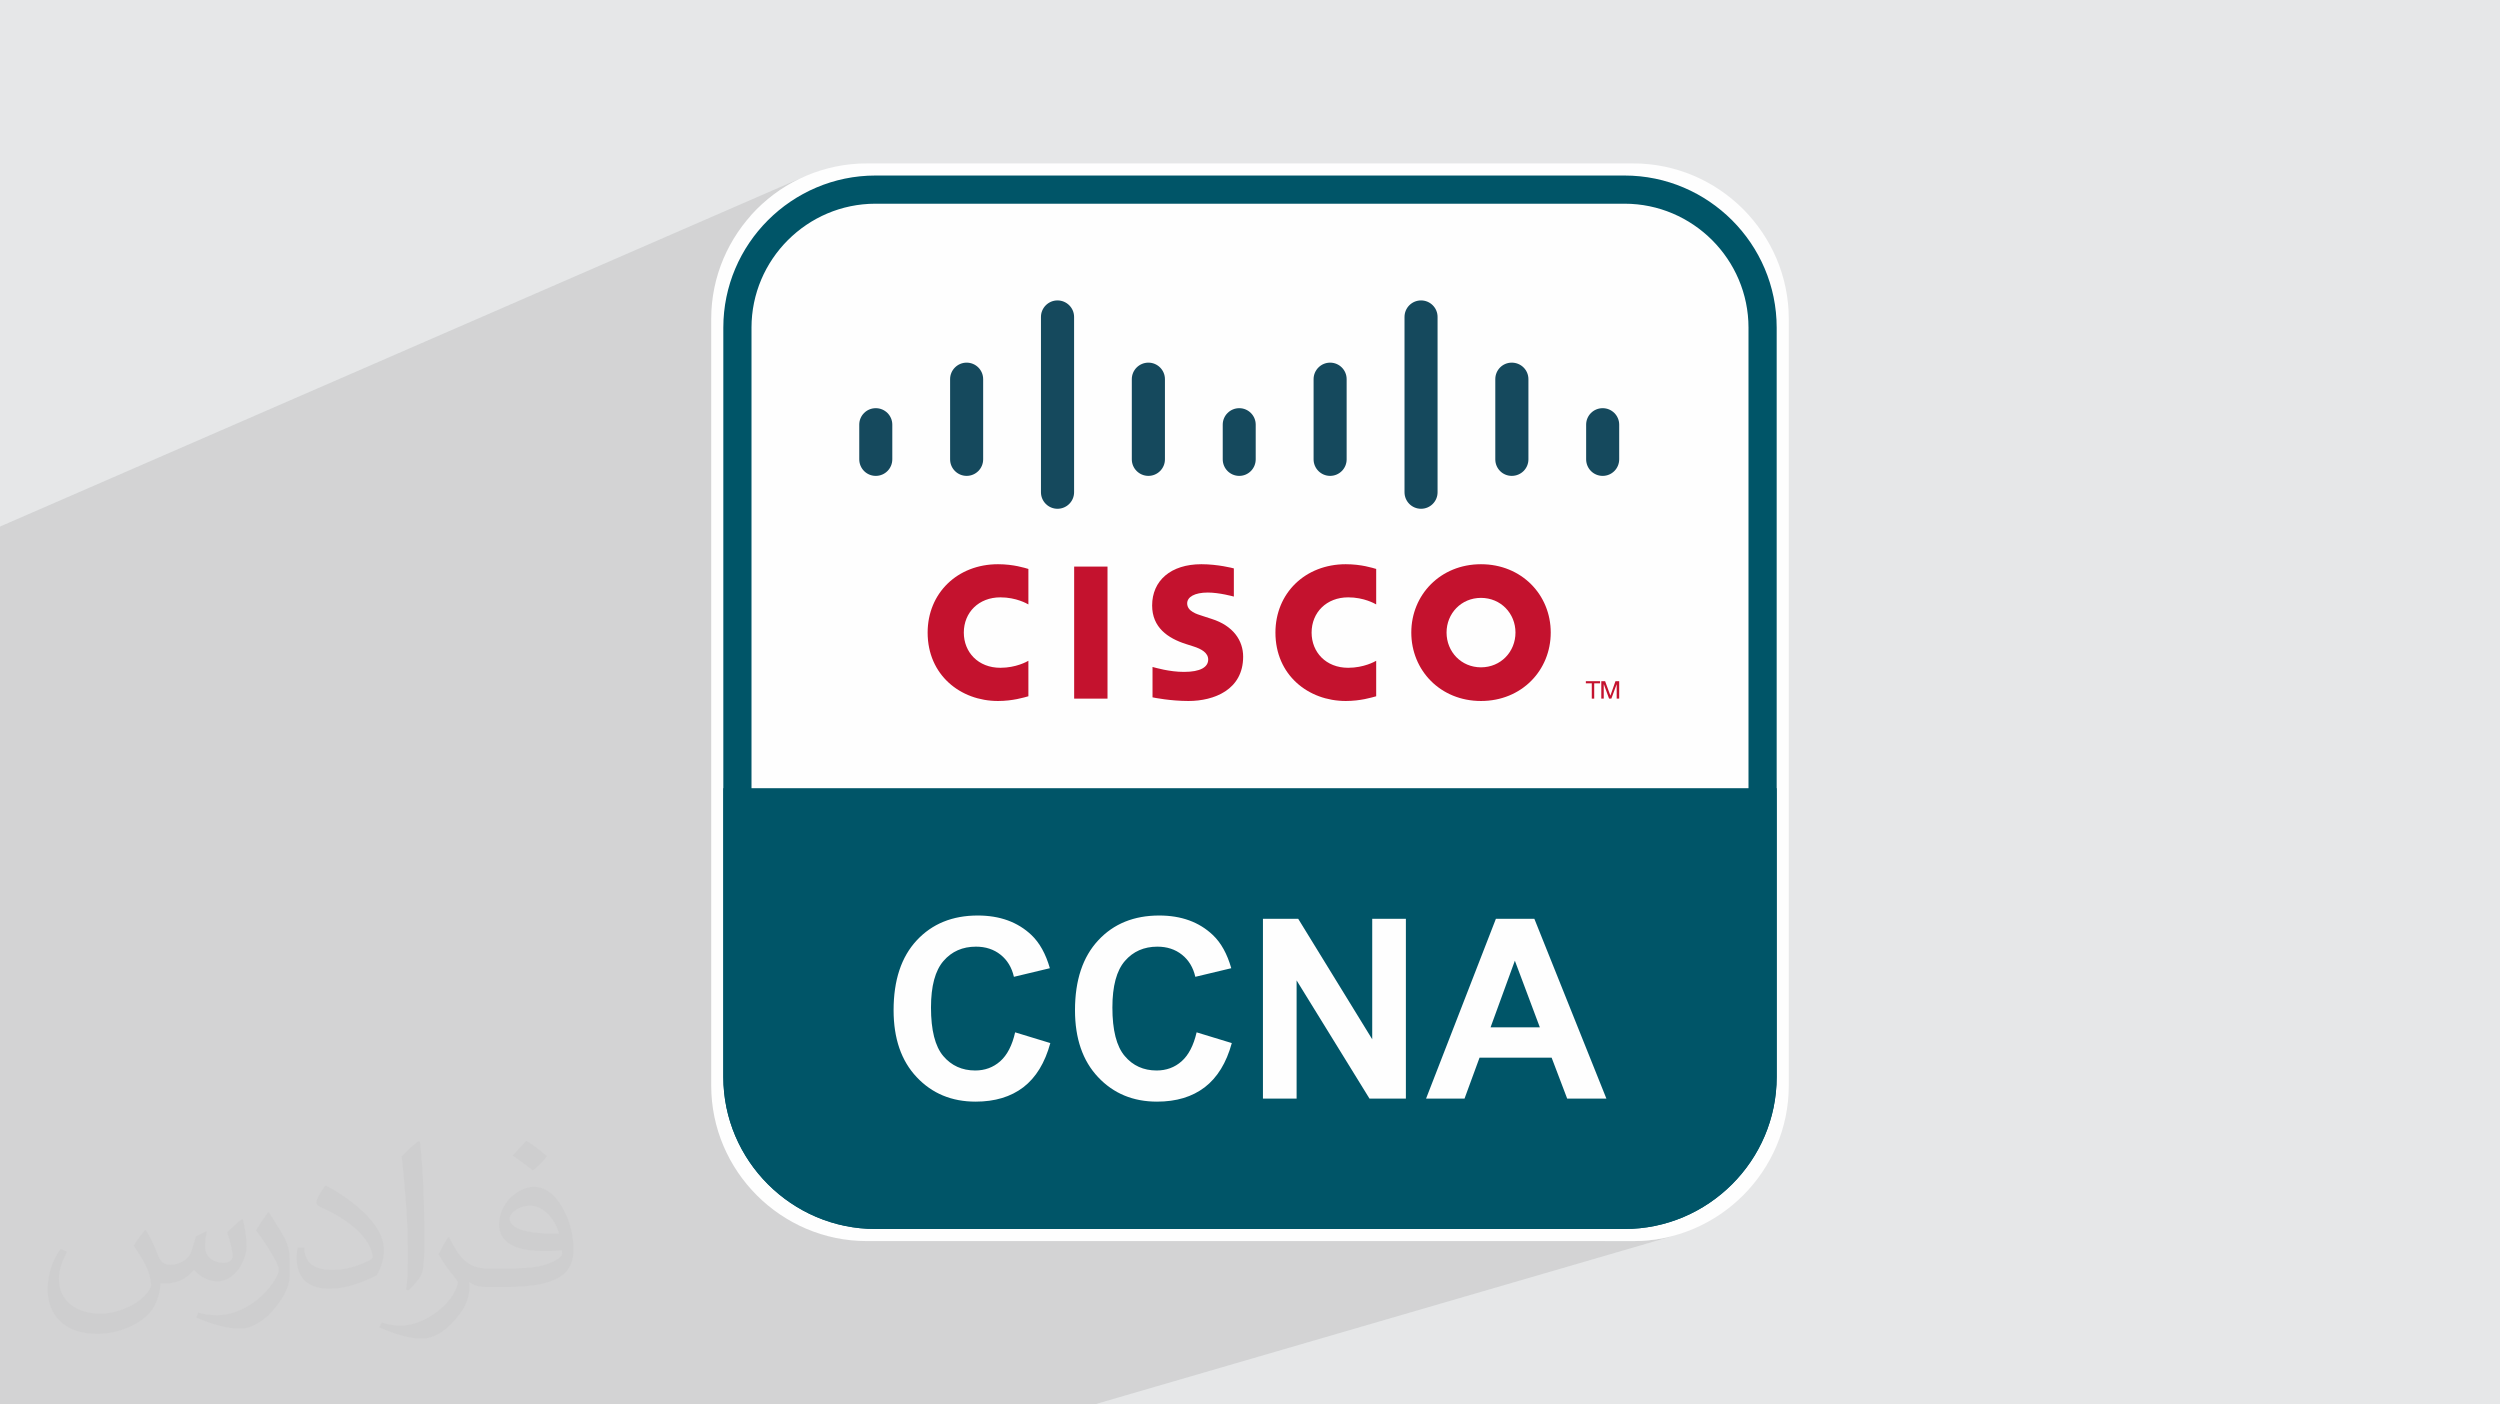
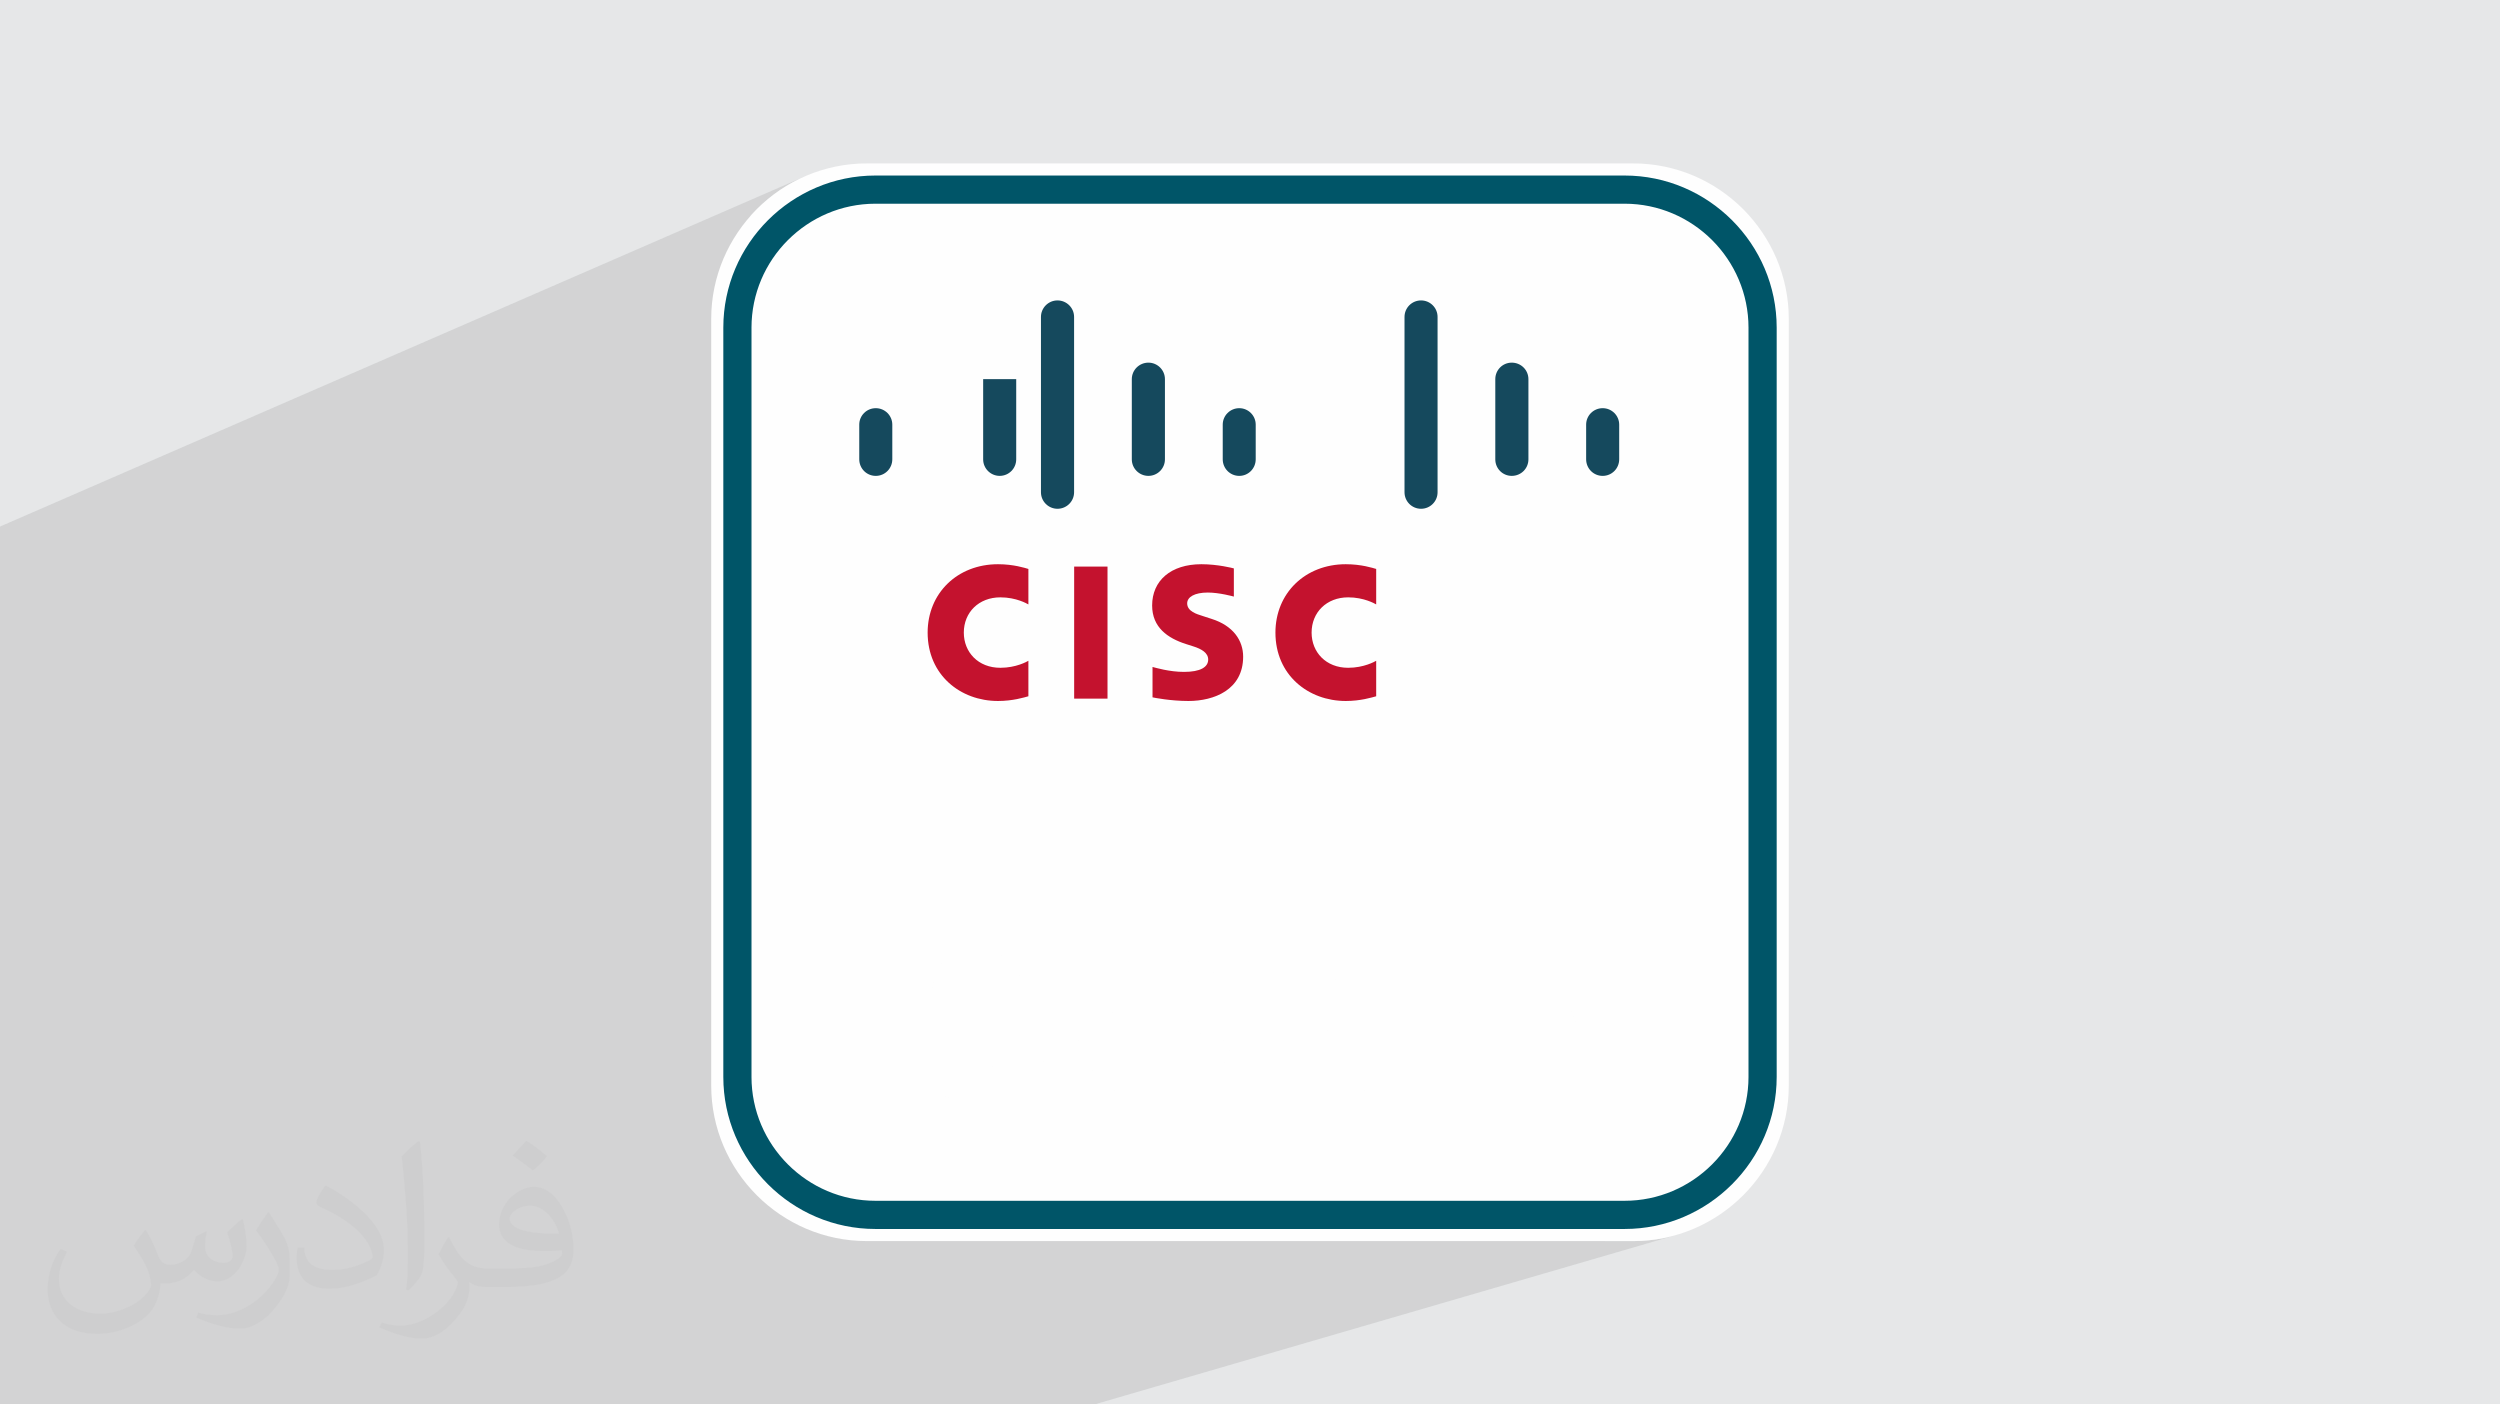
<svg xmlns="http://www.w3.org/2000/svg" xml:space="preserve" width="94.192mm" height="52.917mm" version="1.0" style="shape-rendering:geometricPrecision; text-rendering:geometricPrecision; image-rendering:optimizeQuality; fill-rule:evenodd; clip-rule:evenodd" viewBox="0 0 9404.92 5283.66">
  <defs>
    <style type="text/css">
   
    .fil6 {fill:none;fill-rule:nonzero}
    .fil7 {fill:#005568;fill-rule:nonzero}
    .fil5 {fill:#15495D;fill-rule:nonzero}
    .fil4 {fill:#C4122E;fill-rule:nonzero}
    .fil3 {fill:#FEFEFE;fill-rule:nonzero}
    .fil2 {fill:#373435;fill-opacity:0.031}
    .fil1 {fill:#2B2A29;fill-opacity:0.102}
    .fil0 {fill:#E6E7E8}
   
  </style>
    <clipPath id="id0" style="clip-rule:nonzero">
      <path d="M3170.6 2813.87l3063.72 0 0 -1745.58 -3063.72 0 0 1745.58z" />
    </clipPath>
  </defs>
  <g id="Layer_x0020_1">
    <polygon class="fil0" points="-0,0 9404.92,0 9404.92,5283.66 -0,5283.66 " />
    <polygon class="fil1" points="2629.74,5283.66 2295.08,5283.66 2162.36,5283.66 1814.92,5283.66 1684.77,5283.66 1667.45,5283.66 1616.48,5283.66 1493.3,5283.66 1426.6,5283.66 1316.83,5283.66 1307.31,5283.66 1246.64,5283.66 1211.93,5283.66 1132.73,5283.66 900.9,5283.66 876.31,5283.66 857.82,5283.66 806.31,5283.66 544.45,5283.66 501.53,5283.66 468.53,5283.66 427.71,5283.66 351.73,5283.66 347.08,5283.66 243.99,5283.66 223,5283.66 205.17,5283.66 191.78,5283.66 70.51,5283.66 31.67,5283.66 -0,5283.66 -0,5248.47 -0,5237.99 -0,5197.97 -0,5183.65 -0,5175.53 -0,5172.62 -0,5157.53 -0,5150.23 -0,5085.26 -0,5056.67 -0,5031.31 -0,5022.36 -0,5007.81 -0,4990.38 -0,4982.03 -0,4974.81 -0,4970.01 -0,4944.53 -0,4943.93 -0,4937.39 -0,4911.97 -0,4880.65 -0,4825.11 -0,4815.59 -0,4734.59 -0,4702.74 -0,4151.95 -0,4111.32 -0,3993.71 -0,3993.7 -0,3989.84 -0,3975.63 -0,3966.9 -0,3760.69 -0,3671.36 -0,3481.81 -0,3373.58 -0,3100.8 -0,2422.87 -0,2404.86 -0,2334.01 -0,2174.57 -0,2141.32 -0,2082.52 -0,2036.29 -0,2021.86 -0,1980.86 3033.52,660.98 3020.48,666.71 3007.61,672.74 2994.91,679.07 2982.37,685.7 2970.02,692.63 2957.86,699.84 2945.89,707.33 2934.11,715.1 2922.54,723.14 2911.15,731.45 2899.99,740.02 2889.04,748.86 2878.29,757.94 2867.78,767.27 2857.49,776.85 2847.44,786.67 2837.62,796.75 2828.04,807.06 2822.65,813.15 3071.01,705.52 3083.92,700.23 3096.98,695.24 3110.19,690.55 3123.54,686.19 3137.03,682.16 3150.66,678.44 3164.41,675.07 3178.29,672.02 3192.29,669.32 3206.4,666.96 3220.62,664.95 3234.95,663.31 3249.38,662.01 3263.9,661.08 3278.52,660.52 3293.22,660.33 6111.71,660.33 6126.42,660.52 6141.02,661.08 6155.55,662.01 6169.98,663.31 6184.31,664.95 6198.53,666.96 6212.64,669.32 6226.63,672.02 6240.51,675.07 6254.27,678.44 6267.89,682.16 6281.38,686.19 6294.73,690.55 6307.94,695.24 6321,700.23 6333.91,705.52 6346.66,711.13 6359.25,717.03 6371.68,723.23 6383.94,729.72 6396.01,736.49 6407.91,743.54 6419.62,750.87 6431.14,758.47 6442.47,766.34 6453.6,774.48 6464.52,782.86 6475.25,791.5 6485.75,800.39 6496.04,809.52 6506.1,818.9 6515.94,828.51 6525.54,838.34 6534.92,848.41 6544.04,858.68 6552.93,869.18 6561.56,879.9 6569.94,890.81 6578.06,901.93 6585.92,913.26 6593.51,924.77 6600.83,936.47 6607.88,948.35 6614.64,960.43 6621.11,972.67 6627.29,985.09 6633.18,997.67 6638.77,1010.41 6644.06,1023.32 6649.03,1036.37 6653.7,1049.58 6658.05,1062.93 6662.07,1076.42 6665.77,1090.04 6669.14,1103.8 6672.17,1117.68 6674.86,1131.68 6677.21,1145.8 6679.22,1160.03 6680.87,1174.37 6682.15,1188.81 6683.07,1203.36 6683.63,1218 6683.82,1232.72 6683.82,4051.21 6683.63,4065.91 6683.07,4080.52 6682.15,4095.05 6680.87,4109.47 6679.22,4123.8 6677.21,4138.01 6674.86,4152.11 6672.17,4166.1 6669.14,4179.97 6665.77,4193.71 6662.07,4207.32 6658.05,4220.8 6653.7,4234.14 6649.03,4247.34 6644.06,4260.39 6638.77,4273.28 6633.18,4286.02 6627.29,4298.6 6621.11,4311.01 6614.64,4323.25 6607.88,4335.32 6600.83,4347.2 6593.51,4358.9 6585.92,4370.41 6578.06,4381.74 6569.94,4392.86 6561.56,4403.77 6552.93,4414.49 6544.04,4424.98 6534.92,4435.27 6525.54,4445.33 6515.94,4455.17 6506.1,4464.77 6496.04,4474.15 6485.75,4483.28 6475.25,4492.17 6464.52,4500.81 6453.6,4509.19 6442.47,4517.33 6431.14,4525.2 6419.62,4532.8 6407.91,4540.13 6396.01,4547.19 6383.94,4553.96 6371.68,4560.45 6359.25,4566.64 6346.66,4572.54 6333.91,4578.15 6321,4583.44 6307.94,4588.43 6294.73,4593.12 6281.38,4597.48 6267.89,4601.51 6037.74,4668.88 6144.08,4668.88 6159.13,4668.69 6174.08,4668.11 6188.95,4667.16 6203.72,4665.85 6218.38,4664.16 6232.93,4662.1 6247.37,4659.7 6261.69,4656.93 6275.88,4653.81 6289.95,4650.36 6303.89,4646.58 4116.38,5283.66 4037.84,5283.66 3937.5,5283.66 3860.8,5283.66 3704.3,5283.66 3586.86,5283.66 3524.41,5283.66 " />
    <path class="fil2" d="M548.54 4627.69c17.95,27.21 29.6,53.36 40.96,82.43 8.45,16.91 12.93,48.09 52.57,48.09 11.61,0 28.28,-3.42 43.06,-11.61 16.63,-8.73 29.32,-21.94 35.94,-42l15.85 -53.36 38.57 -19.02 2.64 2.64c-5.27,20.09 -6.59,39.36 -6.59,54.43 0,44.63 38.57,61.56 69.22,61.56 17.95,0 34.09,-8.73 34.09,-25.11 0,-21.13 -8.98,-57.06 -20.62,-89.29 17.95,-17.95 35.94,-35.94 56.53,-50.47l3.17 1.6c8.98,38.04 14,75.56 14,100.66 0,24.57 -10.83,51.79 -19.81,69.49 -18.49,34.87 -51.25,62.62 -90.87,62.62 -30.1,0 -63.65,-15.07 -86.66,-43.06l-1.32 0c-21.66,26.96 -55.22,51.25 -108.86,51.25l-16.63 0c-2.64,35.41 -10.29,60.49 -21.94,82.95 -31.95,62.34 -126.81,106.47 -216.1,106.47 -124.17,0 -186.51,-71.59 -186.51,-166.96 0,-58.91 19.27,-113.6 48.88,-152.42l24.29 10.04c-18.49,35.41 -30.91,68.68 -30.91,101.45 0,89.29 72.66,131.83 156.4,131.83 77.68,0 173.83,-49.41 191.28,-106.72 -6.59,-62.62 -30.1,-91.93 -66.04,-148.99 10.83,-19.02 24.83,-38.04 42.28,-58.38l3.17 0 0 0 0 0 -0.02 -0.09zm1432.13 -336.04c26.15,16.39 51.79,35.66 76.87,57.85 -14,19.81 -31.45,37.79 -53.11,53.64 -25.11,-20.34 -50.19,-37.79 -75.84,-56.27 17.42,-19.55 34.62,-38.29 52.04,-55.22l0 0 0 0 0 0 0 0 0 0 0.03 0zm13.47 244.11c-42.28,0 -76.87,27.75 -76.87,48.34 0,44.13 84.53,57.85 185.72,57.31 -12.68,-51.79 -57.06,-105.68 -108.86,-105.68l0.01 0.03zm-94.86 236.19c54.96,0 103.04,-1.6 139.74,-10.83 40.96,-10.29 75.56,-30.91 75.56,-45.17 0,-3.7 0,-8.19 -1.32,-11.89 -22.98,2.11 -49.41,2.11 -72.38,2.11 -74.49,0 -131.55,-16.91 -154.02,-58.66 -5.55,-11.61 -9.51,-24.57 -9.51,-39.36 0,-40.43 17.42,-79.79 48.09,-107 25.61,-22.45 53.89,-36.44 82.67,-36.44 52.04,0 93.51,41.75 122.57,107.54 15.85,35.94 26.68,77.4 26.68,129.72 0,34.87 -9.51,64.19 -31.17,85.85 -40.43,39.11 -114.92,53.89 -229.04,53.89l-51.79 0 0 0 -13.47 0c-28.28,0 -48.62,-5.02 -64.72,-17.42l-2.64 0c0.79,6.59 1.32,12.93 1.32,19.02 0,25.61 -8.45,58.38 -25.61,84.53 -50.72,75.3 -105.68,108.04 -153.24,108.04 -48.09,0 -107,-18.49 -160.11,-42.54l9.51 -18.49c17.17,7.13 40.96,11.89 73.7,11.89 85.85,0 198.66,-82.43 212.66,-163 -3.17,-6.59 -8.98,-15.32 -17.17,-24.57 -25.11,-29.85 -40.96,-54.68 -55.75,-80.83 12.68,-25.11 24.29,-45.17 35.13,-63.4l4.49 -0.53c36.72,74.77 69.99,117.55 144.23,117.55l11.61 0 0 0 53.89 0 0 0 0 0 0 0 0 0 0 0 0.09 0.01zm-371.98 79c6.34,-34.34 6.87,-72.91 6.87,-108.86l0 -53.36c0,-99.6 -12.68,-244.36 -22.98,-338.68 17.95,-19.27 43.06,-42 62.87,-57.31l5.81 1.6c13.47,118.62 16.63,256 16.63,383.06 0,33.3 -1.32,65.79 -4.49,89.55 -1.85,30.1 -19.27,52.83 -56.53,87.7l-8.19 -3.7zm-382.8 -157.19c1.85,46.77 24.83,83.49 105.15,83.49 49.93,0 92.19,-12.93 138.96,-35.13 8.45,-3.7 12.93,-8.73 12.93,-12.93 0,-29.32 -22.45,-68.15 -60.23,-103.55 -36.72,-33.3 -85.34,-62.62 -130.76,-82.18 -15.6,-6.59 -20.62,-13.47 -20.62,-20.09 0,-13.47 17.95,-41.75 32.77,-62.09l5.02 -0.53c52.04,27.21 110.17,67.64 153.24,112.53 39.11,41.47 63.4,83.49 63.4,129.19 0,33.81 -10.29,65.51 -26.96,95.11 -57.06,28.79 -117.83,50.72 -178.06,50.72 -73.17,0 -123.1,-34.34 -123.1,-114.92 0,-8.73 0,-22.19 3.17,-39.64l25.11 0 0 0 0 0 0 0 0 0 0 0 -0.02 0zm-132.37 -132.9l45.45 73.45c16.63,27.21 32.23,56.81 32.23,103.55l0 59.7c0,48.34 -30.91,100.13 -80.83,151.38 -39.11,34.62 -73.7,49.41 -105.68,49.41 -47.55,0 -101.98,-14.79 -164.85,-41.75l7.13 -18.49c19.81,5.27 42.79,9.77 71.06,9.77 90.36,-0.53 182.8,-66.57 225.08,-147.15 5.02,-9.26 6.87,-17.95 6.87,-24.04 0,-9.26 -5.02,-19.55 -8.98,-28.79 -22.98,-43.31 -48.62,-82.95 -76.87,-119.68 14.79,-23.25 29.6,-45.7 45.7,-67.9l3.7 0.53 0 0 0 0 0 0 0 0 0 0 -0.02 0.01z" />
    <g id="_2331626604720">
      <path id="path268" class="fil3" d="M3260.84 614.78l2883.23 0c161,0 307.39,65.9 413.4,171.89 105.99,106.29 171.9,252.41 171.9,413.4l0 1772.52 0 1111c0,161.01 -65.91,307.39 -171.9,413.4 -106,106 -252.41,171.89 -413.4,171.89l-2883.23 0c-161,0 -307.39,-65.89 -413.4,-171.89 -105.99,-105.99 -171.9,-252.4 -171.9,-413.4l0 -1111 0 -1772.52c0,-161 65.91,-307.12 171.9,-413.4 106,-105.99 252.41,-171.89 413.4,-171.89z" />
      <polygon id="path268_0" class="fil4" points="4166.43,2628.22 4040.95,2628.22 4040.95,2131.45 4166.43,2131.45 " />
      <g>
   </g>
      <g style="clip-path:url(#id0)">
        <g>
          <path id="path280" class="fil4" d="M5177.17 2273.84c-5.15,-2.87 -45.55,-26.64 -105.42,-26.64 -81.09,0 -137.53,56.43 -137.53,132.65 0,73.61 53.87,132.35 137.53,132.35 58.72,0 99.97,-23.21 105.42,-26.36l0 133.5c-15.74,4.29 -58.72,17.76 -114.31,17.76 -140.96,0 -264.72,-97.41 -264.72,-257.27 0,-148.41 112.02,-257.27 264.72,-257.27 58.73,0 102.28,14.32 114.31,17.76l0 133.5 0 0.02z" />
          <path id="path284" class="fil4" d="M3868.77 2273.84c-5.16,-2.87 -45.56,-26.64 -105.43,-26.64 -81.09,0 -137.52,56.43 -137.52,132.65 0,73.61 53.86,132.35 137.52,132.35 59.02,0 99.97,-23.21 105.43,-26.36l0 133.5c-15.75,4.29 -58.44,17.76 -114.32,17.76 -140.96,0 -264.72,-97.41 -264.72,-257.27 0,-148.41 112.02,-257.27 264.72,-257.27 58.74,0 102.29,14.32 114.32,17.76l0 133.5 0 0.02z" />
-           <path id="path288" class="fil4" d="M5571.38 2249.19c-74.19,0 -129.48,58.45 -129.48,130.36 0,72.48 55.3,130.92 129.48,130.92 74.5,0 129.79,-58.45 129.79,-130.92 0,-71.91 -55.3,-130.36 -129.79,-130.36l0 0zm262.44 130.36c0,142.37 -109.44,257.55 -262.44,257.55 -152.7,0 -262.13,-115.18 -262.13,-257.55 0,-141.82 109.43,-256.98 262.13,-256.98 152.99,0 262.44,115.17 262.44,256.98z" />
          <path id="path292" class="fil4" d="M4641.73 2244.33c-2.01,-0.58 -54.73,-15.19 -97.99,-15.19 -50.11,0 -77.62,16.9 -77.62,40.67 0,30.36 36.95,40.68 57.57,47.27l34.38 11.18c81.66,25.77 118.61,81.65 118.61,142.09 0,124.63 -109.72,166.75 -205.7,166.75 -66.74,0 -129.2,-12.31 -135.23,-13.75l0 -114.31c10.88,2.86 63.59,18.62 118.32,18.62 62.47,0 91.1,-18.34 91.1,-46.41 0,-25.21 -24.91,-39.82 -55.87,-49.57 -7.73,-2.58 -19.18,-6.02 -26.92,-8.6 -69.62,-22.07 -128.08,-63.02 -128.08,-145.25 0,-93.11 69.62,-155.28 185.37,-155.28 61.03,0 118.32,14.62 122.05,15.76l0 105.99 0 0.03z" />
          <path id="path296" class="fil5" d="M3356.81 1597.44c0,-34.1 -27.78,-61.89 -62.17,-61.89 -34.38,0 -62.15,27.79 -62.15,61.89l0 130.35c0,34.66 27.77,62.47 62.15,62.47 34.39,0 62.17,-27.79 62.17,-62.47l0 -130.35z" />
-           <path id="path300" class="fil5" d="M3698.6 1426.4c0,-34.37 -27.78,-62.16 -62.17,-62.16 -34.1,0 -62.17,27.79 -62.17,62.16l0 301.67c0,34.38 28.09,62.17 62.17,62.17 34.39,0 62.17,-27.79 62.17,-62.17l0 -301.67z" />
+           <path id="path300" class="fil5" d="M3698.6 1426.4l0 301.67c0,34.38 28.09,62.17 62.17,62.17 34.39,0 62.17,-27.79 62.17,-62.17l0 -301.67z" />
          <path id="path304" class="fil5" d="M4040.67 1192.33c0,-34.37 -28.08,-62.16 -62.46,-62.16 -34.09,0 -62.17,27.79 -62.17,62.16l0 659.49c0,34.4 28.08,62.17 62.17,62.17 34.38,0 62.46,-27.77 62.46,-62.17l0 -659.49z" />
          <path id="path308" class="fil5" d="M4382.46 1426.4c0,-34.37 -28.08,-62.16 -62.17,-62.16 -34.38,0 -62.46,27.79 -62.46,62.16l0 301.67c0,34.38 28.08,62.17 62.46,62.17 34.1,0 62.17,-27.79 62.17,-62.17l0 -301.67z" />
          <path id="path312" class="fil5" d="M4723.95 1597.44c0,-34.1 -27.79,-61.89 -61.88,-61.89 -34.38,0 -62.17,27.79 -62.17,61.89l0 130.35c0,34.66 27.79,62.47 62.17,62.47 34.09,0 61.88,-27.79 61.88,-62.47l0 -130.35z" />
-           <path id="path316" class="fil5" d="M5066.04 1426.4c0,-34.37 -27.79,-62.16 -62.17,-62.16 -34.1,0 -62.17,27.79 -62.17,62.16l0 301.67c0,34.38 28.07,62.17 62.17,62.17 34.38,0 62.17,-27.79 62.17,-62.17l0 -301.67z" />
          <path id="path320" class="fil5" d="M5408.09 1192.33c0,-34.37 -27.79,-62.16 -62.17,-62.16 -34.38,0 -62.17,27.79 -62.17,62.16l0 659.49c0,34.4 27.79,62.17 62.17,62.17 34.38,0 62.17,-27.77 62.17,-62.17l0 -659.49z" />
          <path id="path324" class="fil5" d="M5749.88 1426.4c0,-34.37 -27.8,-62.16 -62.75,-62.16 -34.38,0 -61.88,27.79 -61.88,62.16l0 301.67c0,34.38 27.5,62.17 61.88,62.17 34.96,0 62.75,-27.79 62.75,-62.17l0 -301.67z" />
          <path id="path328" class="fil5" d="M6091.36 1597.44c0,-34.1 -27.79,-61.89 -62.17,-61.89 -34.38,0 -62.17,27.79 -62.17,61.89l0 130.35c0,34.66 27.79,62.47 62.17,62.47 34.38,0 62.17,-27.79 62.17,-62.47l0 -130.35z" />
-           <polygon id="path332" class="fil4" points="6019.45,2562.61 6019.45,2570.64 5997.38,2570.64 5997.38,2628.22 5988.21,2628.22 5988.21,2570.64 5965.89,2570.64 5965.89,2562.61 " />
-           <polygon id="path336" class="fil4" points="6024.04,2562.61 6038.37,2562.61 6058.12,2616.48 6058.4,2616.48 6077.32,2562.61 6091.35,2562.61 6091.35,2628.22 6081.89,2628.22 6081.89,2574.64 6081.61,2574.64 6061.86,2628.22 6053.26,2628.22 6033.78,2574.64 6033.21,2574.64 6033.21,2628.22 6024.02,2628.22 6024.02,2562.61 " />
        </g>
      </g>
      <polygon class="fil6" points="3170.6,2813.87 6234.32,2813.87 6234.32,1068.29 3170.6,1068.29 " />
      <polygon class="fil6" points="3170.6,2813.87 6234.32,2813.87 6234.32,1068.29 3170.6,1068.29 " />
      <polygon class="fil6" points="3170.6,2813.87 6234.32,2813.87 6234.32,1068.29 3170.6,1068.29 " />
      <path class="fil7" d="M3293.22 660.33l2818.48 0c157.28,0 300.53,64.46 404.23,168.18 103.71,103.69 167.89,246.66 167.89,404.22l0 2818.48c0,157.29 -64.17,300.26 -167.89,403.96 -103.7,103.71 -246.95,168.18 -404.23,168.18l-2818.48 0c-157.29,0 -300.54,-64.46 -404.24,-168.18 -103.71,-103.7 -167.89,-246.67 -167.89,-403.96l0 -2818.48c0,-157.56 64.17,-300.53 167.89,-404.22 103.7,-103.71 246.95,-168.18 404.24,-168.18zm2818.48 106.01l-2818.48 0c-128.07,0 -244.66,52.43 -329.19,136.92 -84.51,84.51 -136.92,201.13 -136.92,329.46l0 2818.48c0,128.08 52.41,244.67 136.92,329.19 84.51,84.5 201.13,136.93 329.19,136.93l2818.48 0c128.06,0 244.65,-52.43 329.18,-136.93 84.51,-84.51 136.92,-201.12 136.92,-329.19l0 -2818.48c0,-128.34 -52.41,-244.95 -136.92,-329.46 -84.51,-84.49 -201.13,-136.92 -329.18,-136.92z" />
-       <path class="fil7" d="M2774.09 2965.14l3909.73 0 0 1086.07c0,157.29 -64.17,300.26 -167.89,403.96 -103.7,103.71 -246.95,168.18 -404.23,168.18l-2818.48 0c-157.29,0 -300.54,-64.46 -404.24,-168.18 -103.71,-103.7 -167.89,-246.67 -167.89,-403.96l0 -1086.07 53.01 0 -0.02 0z" />
      <path class="fil3" d="M3818.92 3883.62l132.35 40.4c-20.33,74.49 -54.13,129.78 -101.42,166.16 -47.27,36.11 -107.14,54.15 -179.64,54.15 -89.95,0 -163.86,-30.66 -221.73,-92.25 -57.87,-61.32 -86.81,-145.26 -86.81,-251.82 0,-112.6 28.94,-200.26 87.09,-262.72 58.15,-62.47 134.65,-93.4 229.49,-93.4 83.06,0 150.12,24.34 201.96,73.35 30.66,29.22 53.87,70.75 69.34,124.89l-135.23 32.38c-8.02,-34.96 -24.64,-62.75 -50.13,-83.07 -25.49,-20.34 -56.44,-30.37 -92.53,-30.37 -50.42,0 -91.1,17.76 -122.33,53.87 -31.21,36.11 -46.99,94.25 -46.99,175.04 0,85.37 15.48,146.11 46.12,182.48 30.93,36.38 71.04,54.45 120.33,54.45 36.38,0 67.62,-11.47 93.96,-34.67 26.08,-23.19 44.99,-59.3 56.15,-108.87l0.02 0z" />
      <path id="_1" class="fil3" d="M4501.63 3883.62l132.35 40.4c-20.34,74.49 -54.43,129.78 -101.71,166.16 -47.27,36.11 -106.86,54.15 -179.64,54.15 -89.95,0 -163.86,-30.66 -221.73,-92.25 -57.87,-61.32 -86.81,-145.26 -86.81,-251.82 0,-112.6 29.22,-200.26 87.39,-262.72 57.87,-62.47 134.65,-93.4 229.47,-93.4 82.8,0 150.12,24.34 201.69,73.35 30.94,29.22 53.86,70.75 69.34,124.89l-135.24 32.38c-8.02,-34.96 -24.64,-62.75 -50.13,-83.07 -25.49,-20.34 -56.43,-30.37 -92.53,-30.37 -50.13,0 -91.1,17.76 -122.33,53.87 -31.23,36.11 -46.99,94.25 -46.99,175.04 0,85.37 15.48,146.11 46.41,182.48 30.66,36.38 70.77,54.45 120.04,54.45 36.38,0 67.91,-11.47 93.97,-34.67 26.07,-23.19 44.99,-59.3 56.43,-108.87l0.02 0z" />
      <polygon id="_2" class="fil3" points="4751.16,4132.86 4751.16,3456.47 4883.81,3456.47 5162.26,3909.7 5162.26,3456.47 5288.89,3456.47 5288.89,4132.86 5151.97,4132.86 4877.79,3688.24 4877.79,4132.86 " />
      <path id="_3" class="fil3" d="M6043.22 4132.86l-147.54 0 -58.44 -153.84 -271.32 0 -56.43 153.84 -144.68 0 262.71 -676.4 144.68 0 271.01 676.4 0.01 0zm-250.37 -268.13l-93.97 -250.67 -91.39 250.67 185.36 0z" />
    </g>
  </g>
</svg>